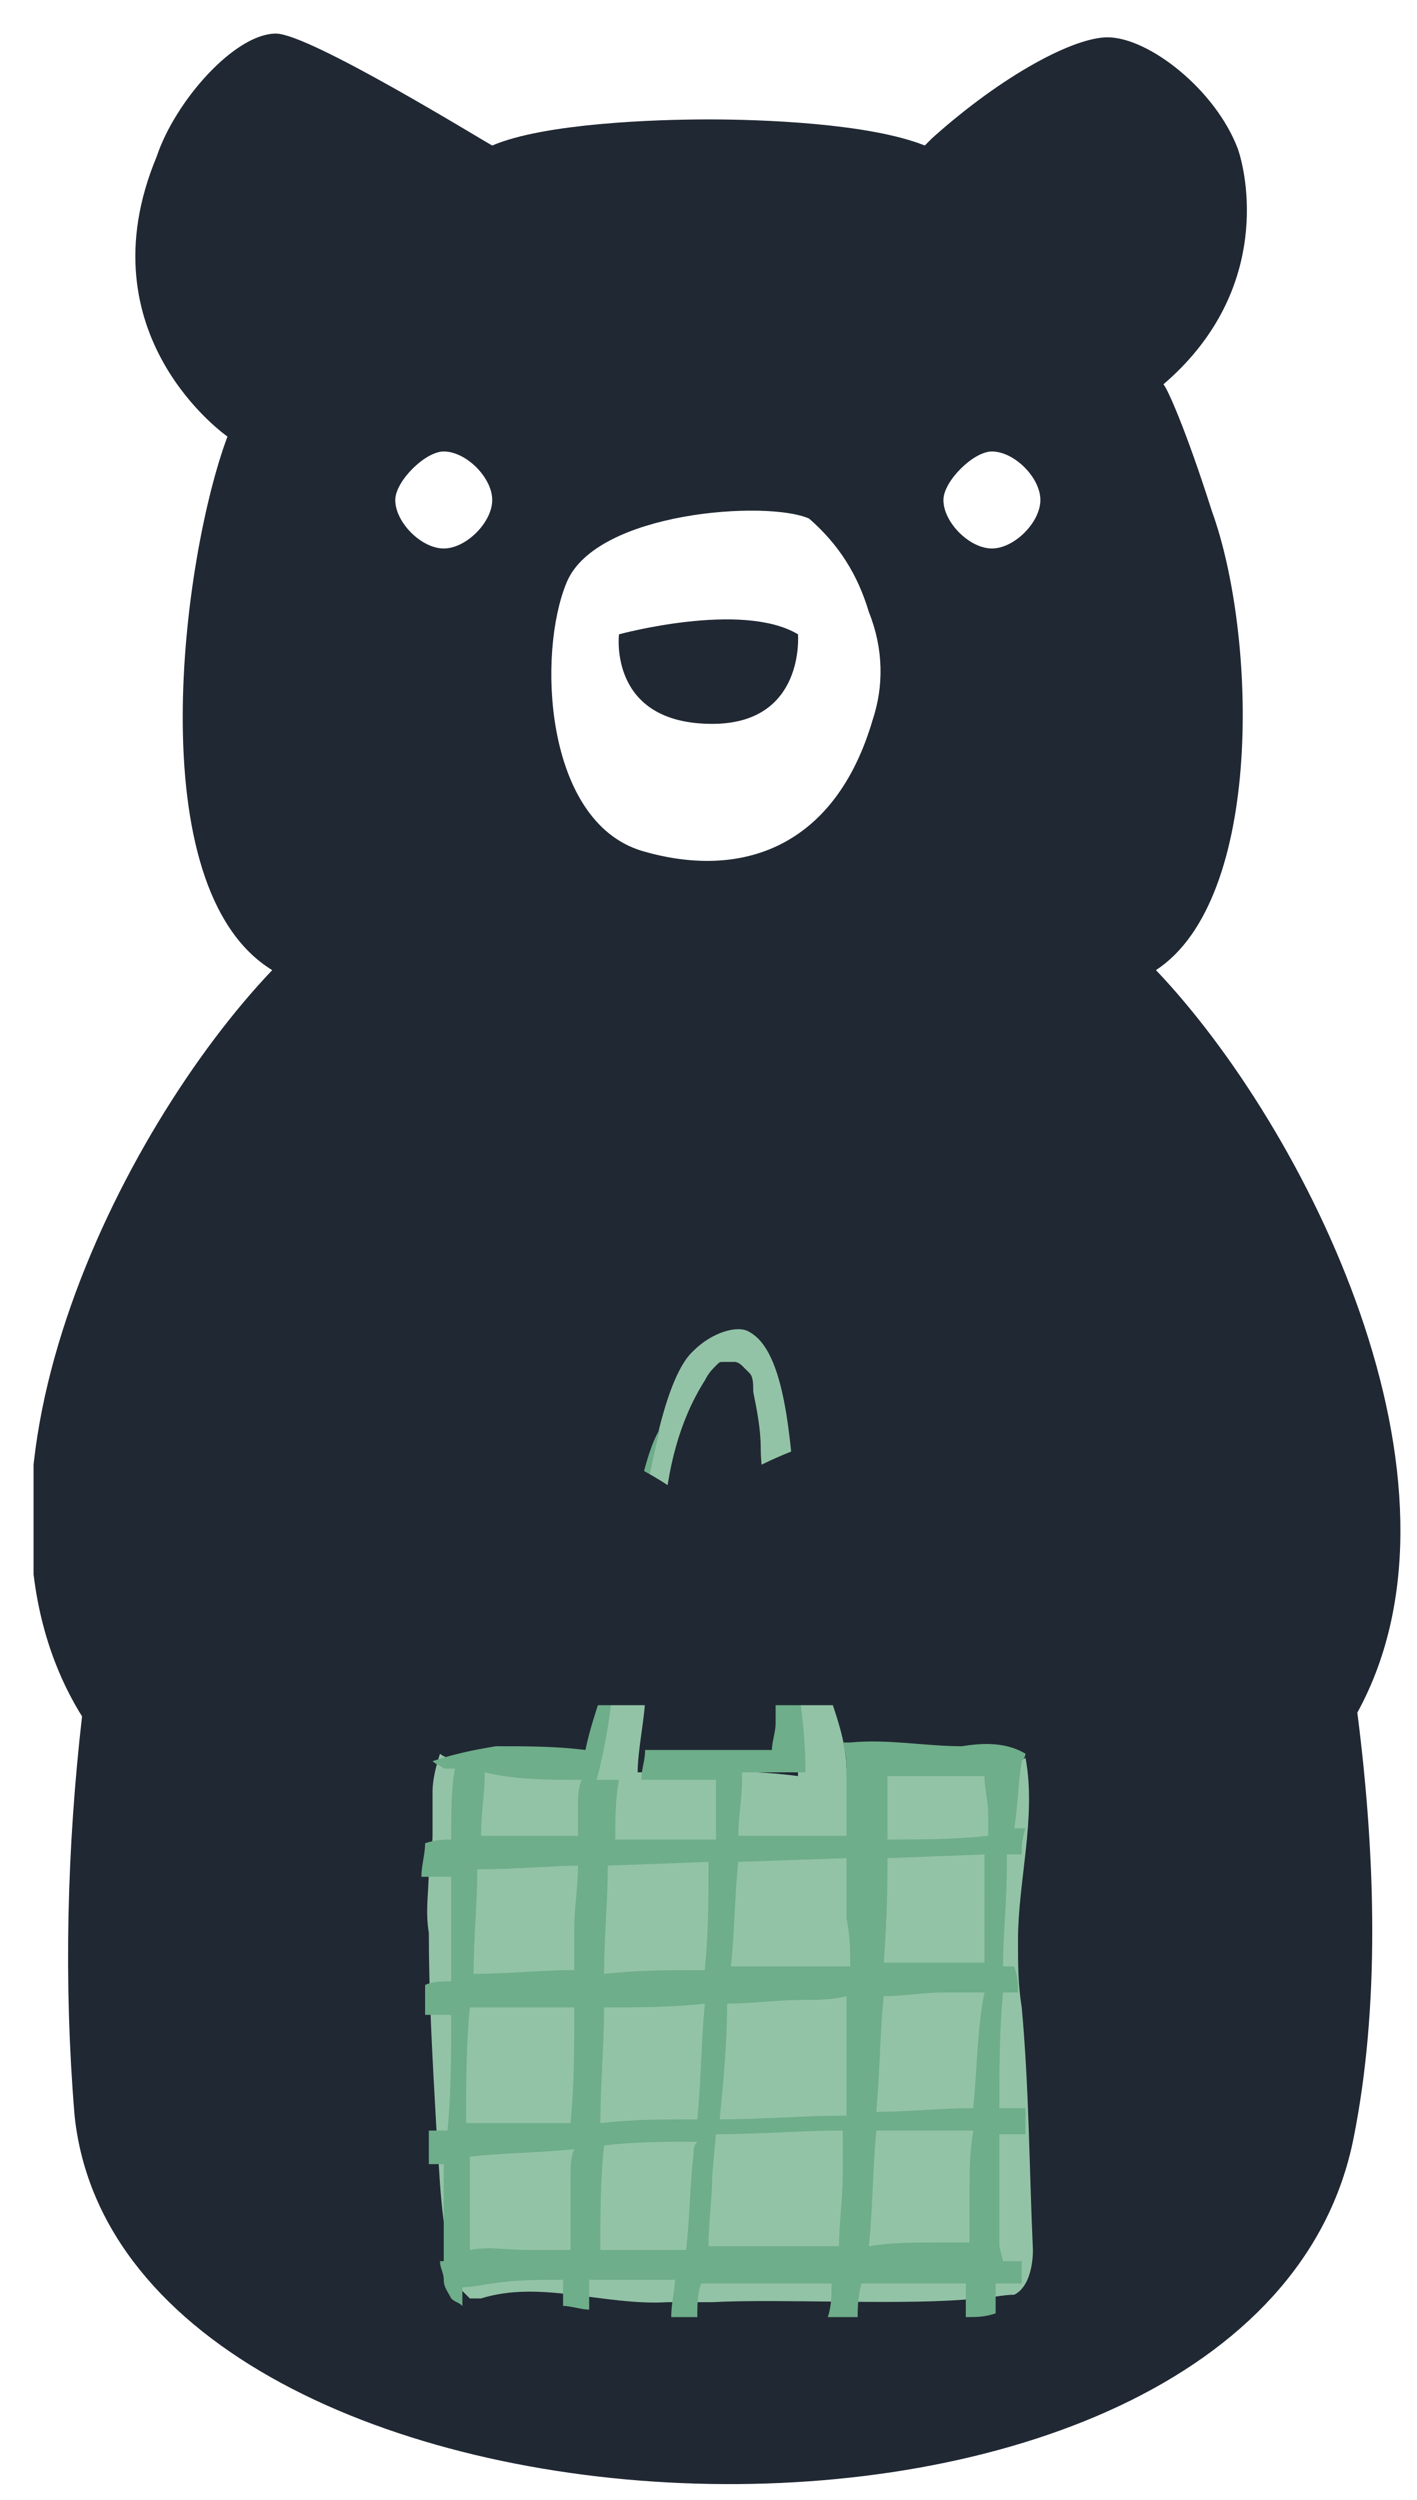
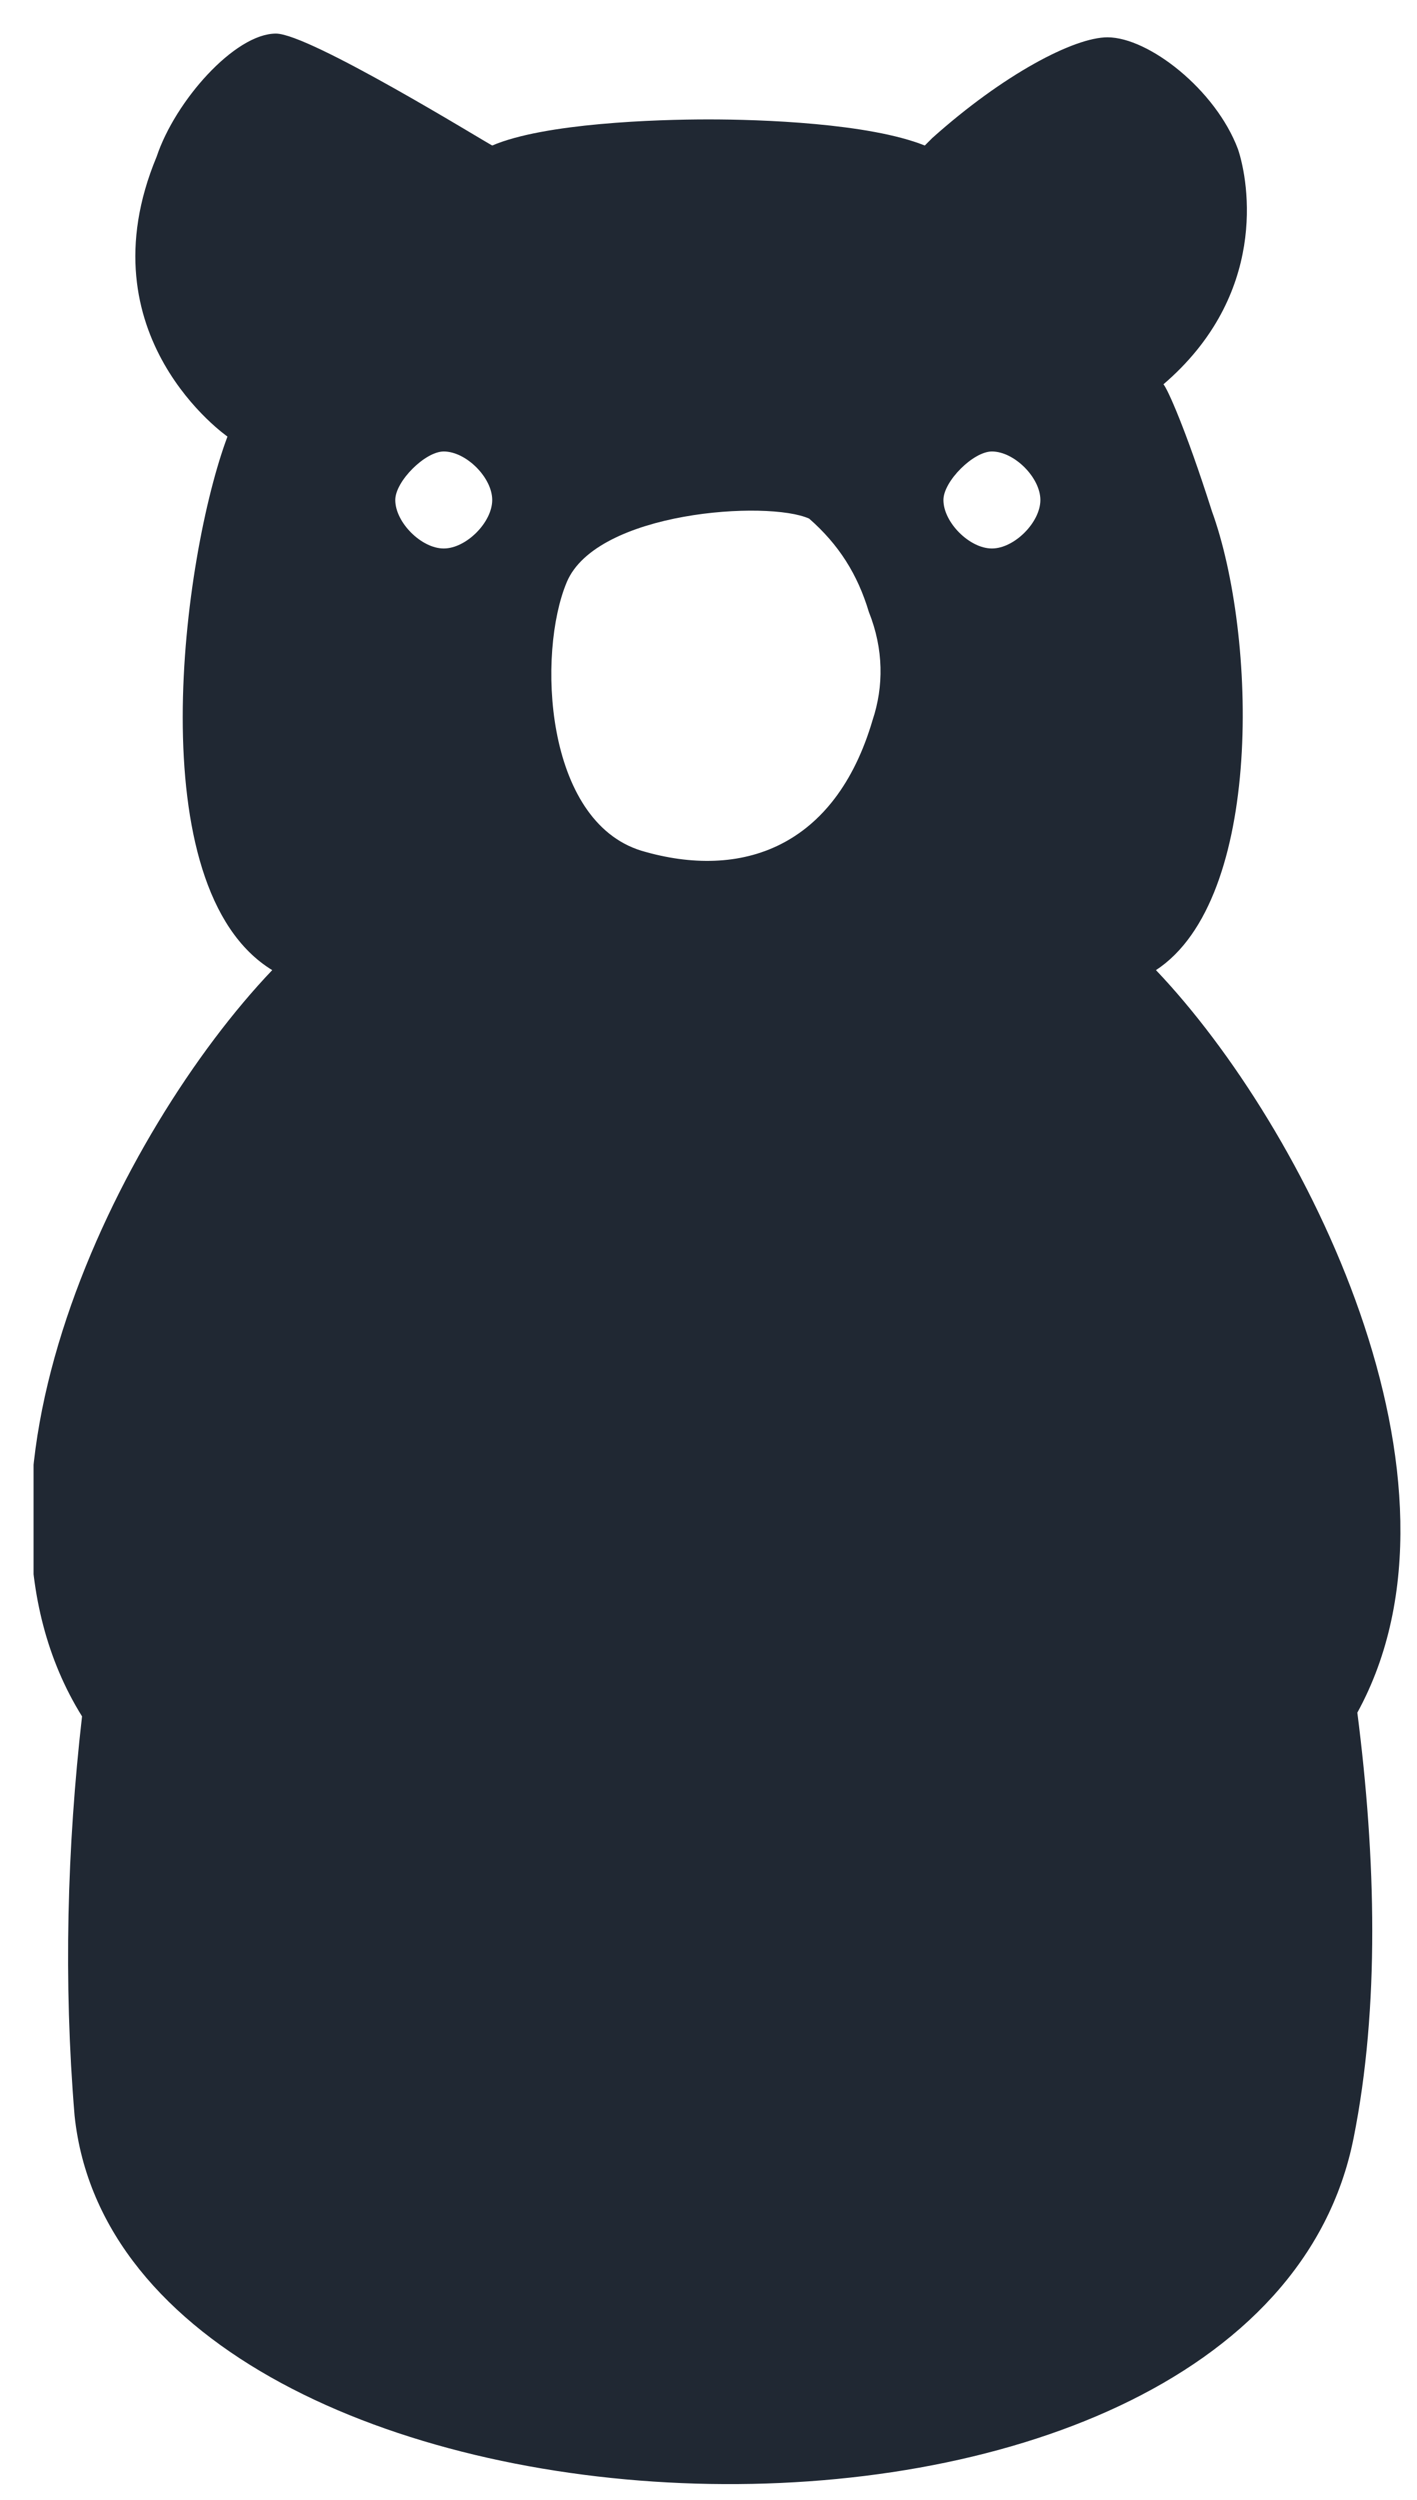
<svg xmlns="http://www.w3.org/2000/svg" xmlns:xlink="http://www.w3.org/1999/xlink" id="Ebene_1" x="0px" y="0px" viewBox="0 0 38 67" style="enable-background:new 0 0 38 67;" xml:space="preserve">
  <style type="text/css">	.st0{clip-path:url(#SVGID_00000054973937244314985030000016141213063754379707_);}	.st1{fill:#202833;}	.st2{fill:#93C3A7;}	.st3{fill:#6EAE8A;}</style>
  <g>
    <defs>
      <rect id="SVGID_1_" x="0.9" y="0.9" width="36.7" height="65.7" />
    </defs>
    <clipPath id="SVGID_00000032606703149304249510000008719623471982675340_">
      <use xlink:href="#SVGID_1_" style="overflow:visible;" />
    </clipPath>
    <g style="clip-path:url(#SVGID_00000032606703149304249510000008719623471982675340_);">
      <path class="st1" d="M26.6,14.7c-0.6,0-1.3-0.7-1.3-1.3c0-0.5,0.8-1.3,1.3-1.3c0.6,0,1.3,0.7,1.3,1.3C27.9,14,27.2,14.7,26.6,14.7   z M23.4,19.3c-1,3.4-3.5,4.3-6.2,3.5c-2.6-0.8-2.8-5.3-2-7.2c0.8-1.9,5.4-2.2,6.5-1.7c0.8,0.7,1.3,1.5,1.6,2.5   C23.7,17.4,23.7,18.4,23.4,19.3L23.4,19.3z M11.9,14.7c-0.6,0-1.3-0.7-1.3-1.3c0-0.5,0.8-1.3,1.3-1.3c0.6,0,1.3,0.7,1.3,1.3   C13.2,14,12.5,14.7,11.9,14.7z M31,26L31,26c2.9-1.9,2.7-9,1.5-12.3c-0.7-2.2-1.2-3.3-1.3-3.4c2.8-2.4,2.3-5.4,2-6.3   C32.6,2.4,30.8,1,29.7,1c-0.9,0-2.8,1-4.7,2.7c-0.1,0.1-0.1,0.1-0.2,0.2c-1.5-0.6-4.4-0.7-5.8-0.7c-1.4,0-4.4,0.1-5.8,0.7   C13,3.8,8.3,0.9,7.4,0.9c-1.1,0-2.7,1.8-3.2,3.3c-2,4.8,1.9,7.5,1.9,7.5c-1.2,3.2-2.4,12.1,1.2,14.3c0,0,0-0.1,0,0v0   c-4.1,4.3-8.9,13.9-5.1,20C1.8,49.5,1.7,53.1,2,56.7c1.3,12.4,31.7,13.7,34.3,0.6c0.7-3.5,0.6-7.5,0.1-11.4   C39.8,39.7,35,30.2,31,26" />
-       <path class="st1" d="M16.6,17c0,0-0.3,2.4,2.5,2.4c2.5,0,2.3-2.4,2.3-2.4C19.9,16.1,16.6,17,16.6,17" />
-       <path class="st2" d="M27.4,53.8c-0.1-0.6-0.1-1.2-0.1-1.8c0-1.6,0.5-3.3,0.2-4.9c0,0.1-0.5,0-0.6,0.1c-0.1,0.1-0.3,0.1-0.4,0.1   c-0.2,0-0.4,0.1-0.5,0.1c-0.4,0-0.8,0.1-1.3,0.1c-0.7,0-1.3-0.1-2-0.1c0-0.7-0.3-1.5-0.5-2.1c-0.4-1.5-0.6-3-0.8-4.6   c-0.2-1.4-0.2-4.4-1.3-5c-0.3-0.2-1,0-1.5,0.5c-0.9,0.8-1.3,4.1-1.4,4.6c-0.5,2.2-0.6,4.2-1.3,6.4c-0.2,0-0.3,0.1-0.4,0.1   c-0.9,0-1.7,0.2-2.6,0c-0.2-0.1-0.9-0.1-1.1-0.3c-0.1,0.3-0.2,0.7-0.2,1c0,0.4,0,0.8,0,1.2c0,0.3-0.1,0.6-0.1,0.9   c0,0.6-0.1,1.1,0,1.7c0,1.7,0.1,3.4,0.2,5.2c0.1,1.3,0.1,2.7,0.5,3.9c0,0.2,0.1,0.3,0.2,0.5c0.1,0.1,0.1,0.1,0.2,0.2   c0.1,0,0.2,0,0.3,0c1.6-0.5,3.3,0.2,5,0.1l1.2,0c1.8-0.1,5.3,0.1,7.1-0.1c0.3,0,0.7-0.1,1-0.1c0.4-0.2,0.5-0.8,0.5-1.2   C27.6,58.1,27.6,56,27.4,53.8L27.4,53.8z M17.1,47.5c0-0.6,0.2-1.5,0.2-2c0.1-1.4,0.4-3.4,0.5-4.8c0.1-1.3,0.4-2.6,1.1-3.7   c0.1-0.2,0.2-0.3,0.3-0.4c0.1-0.1,0.1-0.1,0.2-0.1c0.1,0,0.2,0,0.3,0c0.1,0,0.2,0.1,0.2,0.1c0.1,0.1,0.1,0.1,0.2,0.2   c0.1,0.1,0.1,0.3,0.1,0.5c0.1,0.5,0.2,1,0.2,1.5c0,0.5,0.1,1.1,0.2,1.6c0.1,0.6,0.1,1.3,0.1,1.9c0,0.3,0,0.6,0,0.9   c0,0.3,0.1,0.5,0.2,0.8c0.3,1.2,0.5,2.4,0.5,3.6C19.9,47.4,18.6,47.5,17.1,47.5" />
-       <path class="st3" d="M26.8,60.2c0-1,0-2,0-3c0.2,0,0.5,0,0.7,0c0-0.2,0-0.4,0-0.7l-0.7,0c0-1,0-2.1,0.1-3.1c0.1,0,0.3,0,0.4,0   c0-0.2,0-0.4-0.1-0.7l-0.3,0c0-0.9,0.1-1.7,0.1-2.6c0-0.1,0-0.3,0-0.4l0.4,0c0-0.2,0-0.4,0.1-0.7c-0.1,0-0.2,0-0.3,0l0,0   c0.1-0.6,0.1-1.2,0.2-1.8c0,0,0.1-0.1,0.1-0.2c0,0,0,0,0,0c-0.5-0.3-1.1-0.3-1.7-0.2c-1,0-2-0.2-3-0.1c-0.1,0-0.1,0-0.2,0   c0.1,0.3,0.1,0.5,0.1,0.8h0c0,0.1,0,0.3,0,0.4c0,0.4,0,0.9,0,1.3c-0.6,0-1.1,0-1.7,0l-1.2,0c0-0.5,0.1-1,0.1-1.5c0,0,0-0.1,0-0.2   l1.7,0c0-1.3-0.2-2.6-0.6-3.9c-0.1-0.2-0.1-0.5-0.1-0.7c0-0.3,0-0.6,0-0.8c0-0.7-0.1-1.4-0.2-2.1c0,0.4,0.1,0.8,0.1,1.2   c0,0.5-0.1,1.1-0.1,1.6c0,0.8,0.1,1.5,0.1,2.3c0,0.4,0,0.7,0,1.1c0,0.2-0.1,0.5-0.1,0.7h-0.1l-3.1,0c-0.1,0-0.1,0-0.2,0   c0,0.3-0.1,0.5-0.1,0.8l2,0c0,0.5,0,1.1,0,1.6l-2.7,0c0-0.5,0-1.1,0.1-1.6H16c0.6-2.2,0.5-4.6,1.1-6.7c0.1-0.3,0.3-1.5,0.6-2.7   c-0.4,0.6-0.7,2.3-0.8,3c-0.3,1.4-0.5,2.8-0.8,4.2c-0.1,0.3-0.3,0.9-0.4,1.4c-0.8-0.1-1.6-0.1-2.4-0.1c-0.6,0.1-1.1,0.2-1.7,0.4   c0.1,0.1,0.2,0.1,0.3,0.2c0,0,0,0,0.1,0c0,0,0.1,0,0.1,0l0.1,0l0,0c-0.1,0.5-0.1,1.2-0.1,1.9c-0.2,0-0.4,0-0.7,0.1   c0,0.3-0.1,0.6-0.1,0.9c0.2,0,0.5,0,0.8,0c0,0.9,0,1.6,0,1.8c0,0.3,0,0.7,0,1c-0.2,0-0.5,0-0.7,0.1c0,0.3,0,0.5,0,0.8   c0.2,0,0.5,0,0.7,0c0,1,0,2.1-0.1,3.1l-0.3,0c-0.1,0-0.1,0-0.2,0c0,0,0,0.1,0,0.1c0,0.3,0,0.5,0,0.8c0,0,0.1,0,0.1,0l0.3,0   c0,0.1,0,0.1,0,0.2c0,0.8,0,1.6,0,2.4c0,0,0,0-0.1,0c0,0.2,0.1,0.3,0.1,0.5c0,0.2,0.1,0.3,0.2,0.5c0.1,0.1,0.2,0.1,0.3,0.2   c0-0.2,0-0.3,0-0.5c0.3,0,0.7-0.1,0.8-0.1c0.6-0.1,1.3-0.1,1.9-0.1c0,0.2,0,0.5,0,0.7c0.2,0,0.5,0.1,0.7,0.1c0-0.3,0-0.6,0-0.8   c0.8,0,1.5,0,2.3,0c0,0.3-0.1,0.6-0.1,1l0.7,0c0-0.3,0-0.6,0.1-0.9c1.2,0,2.3,0,3.5,0c0,0.3,0,0.6-0.1,0.9c0.3,0,0.5,0,0.8,0   c0-0.2,0-0.5,0.1-0.9c0.9,0,1.8,0,2.8,0c0,0.3,0,0.6,0,0.9l0,0c0.3,0,0.5,0,0.8-0.1c0-0.3,0-0.5,0-0.8c0.1,0,0.3,0,0.4,0   c0.1,0,0.2,0,0.3,0c0-0.1,0-0.3,0-0.4c0-0.1,0-0.1,0-0.2c-0.2,0-0.4,0-0.5,0L26.8,60.2L26.8,60.2z M15.3,58.4c0,0.6,0,1.3,0,1.9   c-0.4,0-0.8,0-1.2,0c-0.5,0-1-0.1-1.5,0c0-0.8,0-1.7,0-2.5c0.9-0.1,1.8-0.1,2.8-0.2C15.3,57.8,15.3,58.1,15.3,58.4L15.3,58.4z    M15.3,56.9c-0.9,0-1.8,0-2.8,0c0-1,0-2.1,0.1-3.1c0.5,0,1.1,0,1.6,0c0.4,0,0.8,0,1.2,0C15.4,54.9,15.4,55.9,15.3,56.9L15.3,56.9z    M15.4,51.7c0,0.4,0,0.8,0,1.1c-0.9,0-1.8,0.1-2.7,0.1c0-0.9,0.1-1.9,0.1-2.8c1,0,2.1-0.1,2.7-0.1C15.5,50.6,15.4,51.1,15.4,51.7   L15.4,51.7z M15.5,48.4c0,0.3,0,0.5,0,0.8l-1.1,0c-0.1,0-0.8,0-1.5,0c0-0.6,0.1-1.1,0.1-1.7c0.8,0.2,1.7,0.2,2.6,0.2   C15.5,47.9,15.5,48.2,15.5,48.4L15.5,48.4z M18.6,57.7c-0.1,0.9-0.1,1.7-0.2,2.6c-0.8,0-1.6,0-2.3,0c0-0.9,0-1.9,0.1-2.8   c0.8-0.1,1.7-0.1,2.5-0.1C18.6,57.5,18.6,57.6,18.6,57.7L18.6,57.7z M18.7,56.8c-0.9,0-1.7,0-2.6,0.1c0-1,0.1-2.1,0.1-3.1   c0.9,0,1.8,0,2.7-0.1C18.8,54.8,18.8,55.8,18.7,56.8L18.7,56.8z M18.9,52.8c-0.9,0-1.8,0-2.7,0.1c0-1,0.1-1.9,0.1-2.9l2.7-0.1   C19,50.9,19,51.8,18.9,52.8L18.9,52.8z M22.6,58.3c0,0.6-0.1,1.3-0.1,1.9c-0.4,0-0.9,0-1.3,0c-0.7,0-1.4,0-2.2,0   c0-0.6,0.1-1.3,0.1-1.9l0.1-1.1c1.1,0,2.3-0.1,3.4-0.1C22.6,57.6,22.6,58,22.6,58.3z M22.7,56.7c-1.1,0-2.3,0.1-3.4,0.1   c0.1-1,0.2-2.1,0.2-3.1c0.7,0,1.3-0.1,2-0.1c0.4,0,0.8,0,1.2-0.1C22.7,54.6,22.7,55.7,22.7,56.7z M22.8,52.7c-1,0-2.1,0-3.1,0   l-0.1,0c0.1-0.9,0.1-1.9,0.2-2.8l2.9-0.1c0,0.5,0,1.1,0,1.6C22.8,51.9,22.8,52.3,22.8,52.7L22.8,52.7z M26,58.7c0,0.5,0,1,0,1.4   c-0.3,0-0.6,0-0.9,0c-0.6,0-1.2,0-1.8,0.1c0.1-0.9,0.1-2,0.2-3.1c0.9,0,1.7,0,2.6,0C26,57.7,26,58.2,26,58.7L26,58.7z M26.1,56.5   c-0.9,0-1.8,0.1-2.6,0.1c0.1-1.1,0.1-2.2,0.2-3.1c0.5,0,1.1-0.1,1.6-0.1c0.1,0,0.5,0,1.1,0C26.2,54.4,26.2,55.5,26.1,56.5   L26.1,56.5z M26.4,51.9c0,0.2,0,0.5,0,0.7c-0.9,0-1.8,0-2.7,0c0.1-1.3,0.1-2.4,0.1-2.6c0-0.1,0-0.2,0-0.2l2.6-0.1   C26.4,50.5,26.4,51.2,26.4,51.9L26.4,51.9z M23.8,49.3c0-0.5,0-1.2,0-1.7l0.9,0c0.4,0,0.8,0,1.3,0c0.1,0,0.3,0,0.4,0   c0,0.3,0.1,0.7,0.1,1c0,0.2,0,0.4,0,0.6C25.6,49.3,24.7,49.3,23.8,49.3" />
-       <path class="st1" d="M28.1,38c0,0-6-0.6-9.4,2.4c-3.5-3-9.4-2.4-9.4-2.4l-4.9,7.7h29.8L28.1,38z" />
    </g>
  </g>
</svg>